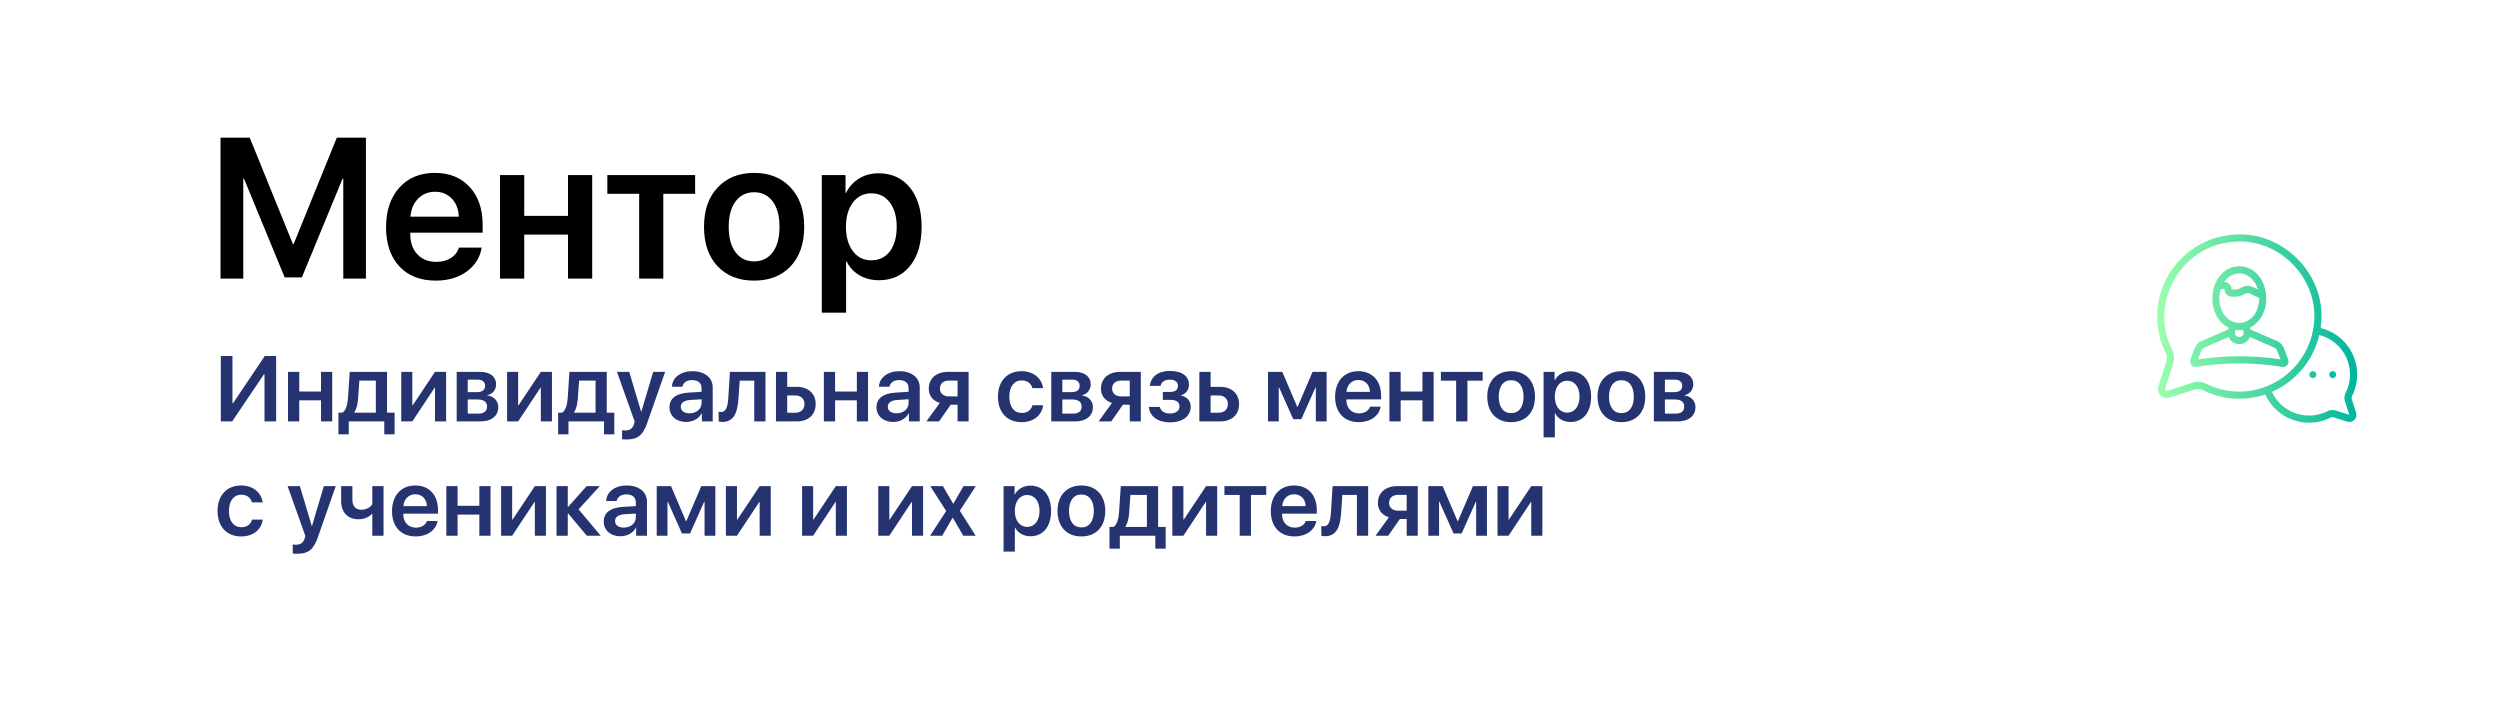
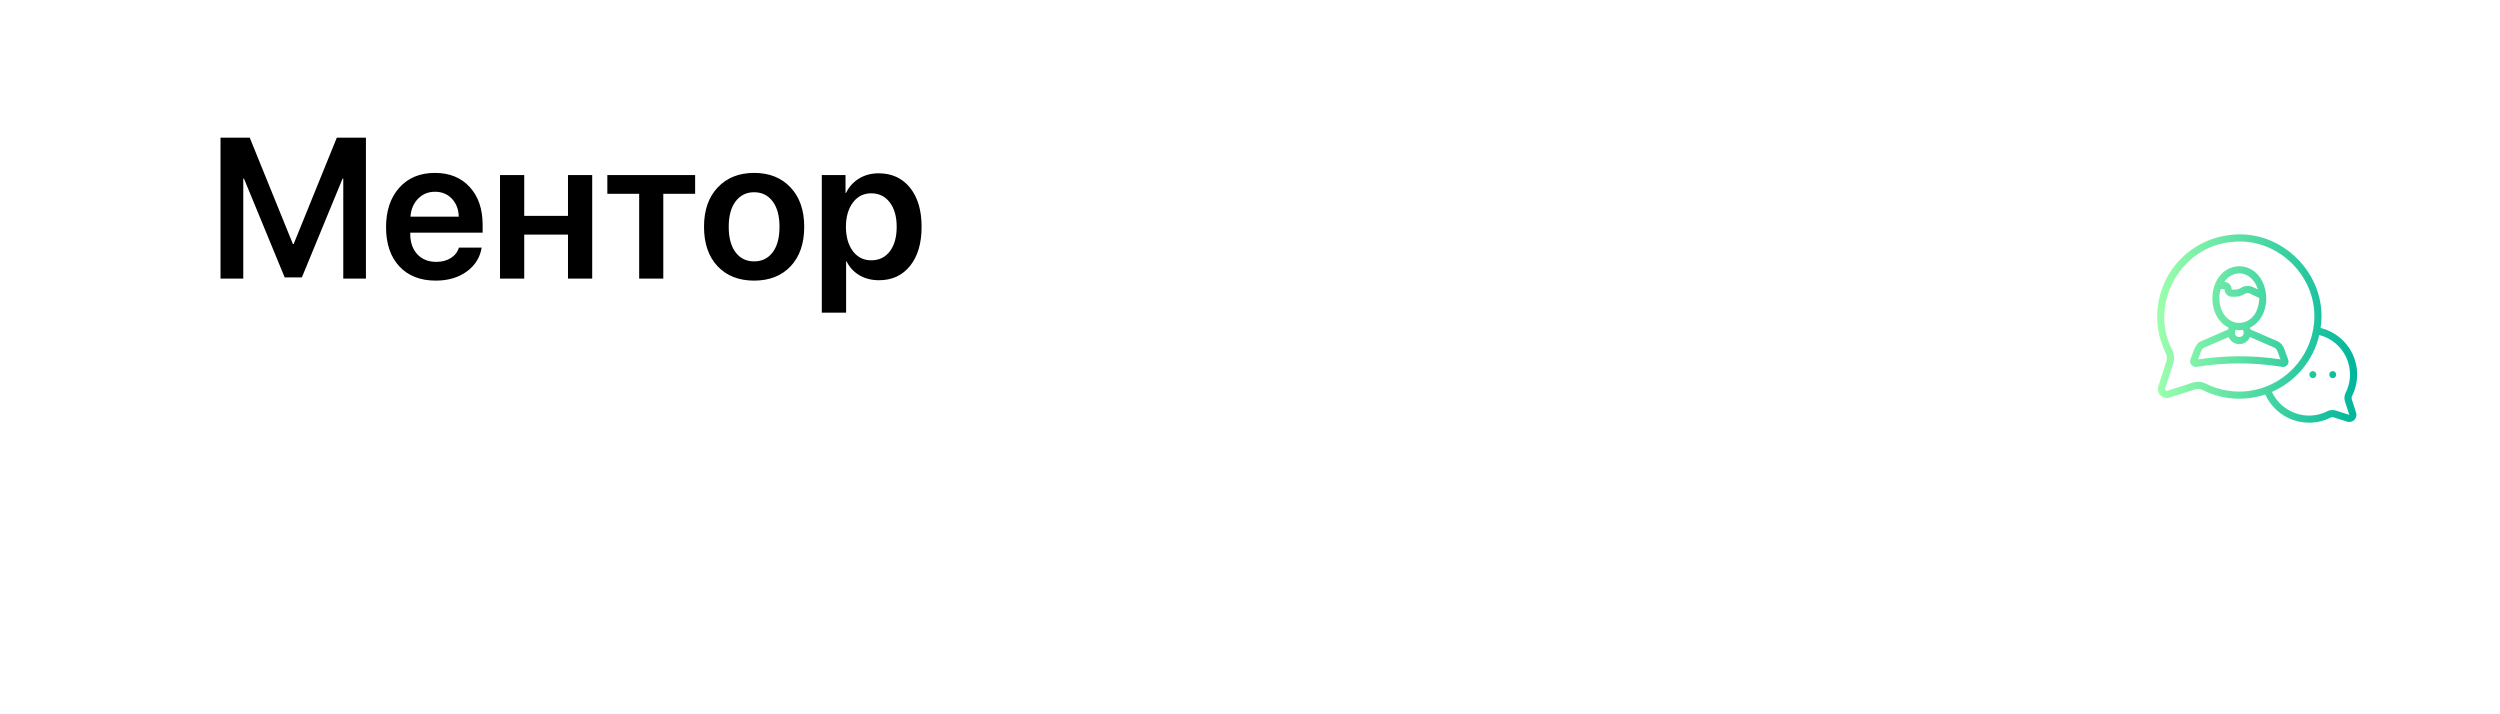
<svg xmlns="http://www.w3.org/2000/svg" width="350" height="100" viewBox="0 0 350 100" fill="none">
  <rect width="350" height="100" fill="white" />
  <path d="M51.23 39H48.059V25H47.963L42.262 38.836H39.855L34.154 25H34.059V39H30.873V19.271H34.961L41.004 34.16H41.113L47.156 19.271H51.23V39ZM60.897 26.846C59.949 26.846 59.156 27.174 58.518 27.83C57.889 28.477 57.538 29.311 57.465 30.332H64.232C64.196 29.302 63.872 28.463 63.262 27.816C62.651 27.169 61.863 26.846 60.897 26.846ZM64.246 34.666H67.432C67.213 36.042 66.516 37.159 65.34 38.016C64.164 38.863 62.724 39.287 61.02 39.287C58.85 39.287 57.146 38.622 55.906 37.291C54.667 35.951 54.047 34.124 54.047 31.809C54.047 29.512 54.662 27.671 55.893 26.285C57.132 24.9 58.796 24.207 60.883 24.207C62.934 24.207 64.561 24.868 65.764 26.189C66.967 27.502 67.568 29.261 67.568 31.467V32.574H57.438V32.779C57.438 33.946 57.766 34.885 58.422 35.596C59.087 36.307 59.976 36.662 61.088 36.662C61.872 36.662 62.546 36.484 63.111 36.129C63.685 35.764 64.064 35.277 64.246 34.666ZM79.518 39V32.848H73.393V39H70.002V24.508H73.393V30.223H79.518V24.508H82.908V39H79.518ZM97.318 24.508V27.133H92.861V39H89.484V27.133H85.027V24.508H97.318ZM110.689 37.277C109.423 38.617 107.718 39.287 105.576 39.287C103.434 39.287 101.73 38.617 100.463 37.277C99.196 35.928 98.562 34.087 98.562 31.754C98.562 29.43 99.201 27.593 100.477 26.244C101.753 24.886 103.452 24.207 105.576 24.207C107.709 24.207 109.409 24.886 110.676 26.244C111.952 27.593 112.59 29.43 112.59 31.754C112.59 34.087 111.956 35.928 110.689 37.277ZM102.979 35.322C103.617 36.17 104.482 36.594 105.576 36.594C106.67 36.594 107.536 36.17 108.174 35.322C108.812 34.475 109.131 33.285 109.131 31.754C109.131 30.232 108.812 29.047 108.174 28.199C107.536 27.342 106.67 26.914 105.576 26.914C104.492 26.914 103.626 27.342 102.979 28.199C102.34 29.047 102.021 30.232 102.021 31.754C102.021 33.285 102.34 34.475 102.979 35.322ZM123.008 24.262C124.849 24.262 126.312 24.932 127.396 26.271C128.481 27.611 129.023 29.439 129.023 31.754C129.023 34.06 128.486 35.883 127.41 37.223C126.335 38.562 124.885 39.232 123.062 39.232C122.023 39.232 121.107 39 120.314 38.535C119.521 38.061 118.924 37.414 118.523 36.594H118.455V43.772H115.051V24.508H118.373V27.01H118.441C118.861 26.153 119.467 25.483 120.26 25C121.053 24.508 121.969 24.262 123.008 24.262ZM121.969 36.443C123.072 36.443 123.942 36.024 124.58 35.185C125.218 34.338 125.537 33.194 125.537 31.754C125.537 30.323 125.214 29.184 124.566 28.336C123.928 27.488 123.062 27.064 121.969 27.064C120.911 27.064 120.059 27.493 119.412 28.35C118.765 29.206 118.437 30.341 118.428 31.754C118.437 33.176 118.765 34.315 119.412 35.172C120.059 36.02 120.911 36.443 121.969 36.443Z" fill="black" />
-   <path d="M37.033 59V52.411H36.951L32.501 59H30.914V49.84H32.545V56.448H32.628L37.071 49.84H38.658V59H37.033ZM44.942 59V56.042H41.895V59H40.321V52.062H41.895V54.81H44.942V52.062H46.51V59H44.942ZM52.617 57.775V53.287H50.312L50.135 55.788C50.078 56.575 49.919 57.267 49.602 57.724V57.775H52.617ZM48.827 60.809H47.38V57.775H47.932C48.44 57.47 48.656 56.639 48.719 55.706L48.96 52.062H54.185V57.775H55.245V60.809H53.797V59H48.827V60.809ZM57.727 59H56.178V52.062H57.727V56.747H57.777L60.9 52.062H62.456V59H60.9V54.284H60.85L57.727 59ZM66.874 53.154H65.483V54.899H66.747C67.515 54.899 67.908 54.601 67.908 54.017C67.908 53.465 67.54 53.154 66.874 53.154ZM66.842 55.928H65.483V57.908H66.981C67.762 57.908 68.188 57.565 68.188 56.924C68.188 56.258 67.737 55.928 66.842 55.928ZM63.935 59V52.062H67.235C68.619 52.062 69.457 52.728 69.457 53.827C69.457 54.557 68.93 55.198 68.251 55.318V55.369C69.152 55.49 69.762 56.131 69.762 57.001C69.762 58.219 68.81 59 67.28 59H63.935ZM72.542 59H70.993V52.062H72.542V56.747H72.593L75.716 52.062H77.271V59H75.716V54.284H75.665L72.542 59ZM83.377 57.775V53.287H81.073L80.895 55.788C80.838 56.575 80.68 57.267 80.362 57.724V57.775H83.377ZM79.588 60.809H78.141V57.775H78.693C79.201 57.47 79.416 56.639 79.48 55.706L79.721 52.062H84.945V57.775H86.005V60.809H84.558V59H79.588V60.809ZM87.713 61.526C87.618 61.526 87.186 61.514 87.091 61.495V60.238C87.18 60.257 87.421 60.263 87.522 60.263C88.195 60.263 88.57 60.003 88.767 59.349L88.856 59.025L86.374 52.062H88.094L89.757 57.635H89.789L91.445 52.062H93.115L90.601 59.241C90.011 60.949 89.268 61.526 87.713 61.526ZM96.53 57.864C97.488 57.864 98.218 57.267 98.218 56.423V55.896L96.631 55.998C95.768 56.055 95.311 56.385 95.311 56.95C95.311 57.508 95.793 57.864 96.53 57.864ZM96.066 59.076C94.702 59.076 93.724 58.245 93.724 57.013C93.724 55.775 94.67 55.071 96.415 54.963L98.218 54.855V54.347C98.218 53.611 97.723 53.211 96.873 53.211C96.155 53.211 95.641 53.585 95.533 54.144H94.073C94.111 52.874 95.292 51.967 96.923 51.967C98.656 51.967 99.78 52.868 99.78 54.246V59H98.263V57.883H98.225C97.844 58.626 96.987 59.076 96.066 59.076ZM103.385 55.788C103.258 57.781 102.738 59.07 101.132 59.07C100.878 59.07 100.694 59.025 100.611 58.994V57.629C100.675 57.648 100.814 57.68 100.992 57.68C101.665 57.68 101.887 56.873 101.963 55.706L102.186 52.062H107.168V59H105.594V53.294H103.557L103.385 55.788ZM111.352 55.363H110.209V57.781H111.352C112.132 57.781 112.627 57.299 112.627 56.575C112.627 55.845 112.126 55.363 111.352 55.363ZM108.635 59V52.062H110.209V54.157H111.542C113.161 54.157 114.195 55.102 114.195 56.581C114.195 58.06 113.161 59 111.542 59H108.635ZM119.959 59V56.042H116.912V59H115.338V52.062H116.912V54.81H119.959V52.062H121.527V59H119.959ZM125.513 57.864C126.472 57.864 127.202 57.267 127.202 56.423V55.896L125.615 55.998C124.751 56.055 124.294 56.385 124.294 56.95C124.294 57.508 124.777 57.864 125.513 57.864ZM125.05 59.076C123.685 59.076 122.708 58.245 122.708 57.013C122.708 55.775 123.653 55.071 125.399 54.963L127.202 54.855V54.347C127.202 53.611 126.707 53.211 125.856 53.211C125.139 53.211 124.625 53.585 124.517 54.144H123.057C123.095 52.874 124.275 51.967 125.907 51.967C127.64 51.967 128.763 52.868 128.763 54.246V59H127.246V57.883H127.208C126.827 58.626 125.97 59.076 125.05 59.076ZM132.845 55.496H134.057V53.281H132.845C132.077 53.281 131.588 53.719 131.588 54.417C131.588 55.052 132.083 55.496 132.845 55.496ZM134.057 59V56.664H133.099L131.467 59H129.696L131.569 56.41C130.61 56.124 130.026 55.407 130.026 54.43C130.026 52.97 131.086 52.062 132.73 52.062H135.606V59H134.057ZM146.035 54.334H144.531C144.366 53.706 143.845 53.255 143.026 53.255C141.985 53.255 141.306 54.131 141.306 55.528C141.306 56.969 141.992 57.813 143.033 57.813C143.82 57.813 144.353 57.432 144.543 56.74H146.042C145.845 58.175 144.689 59.102 143.02 59.102C141.008 59.102 139.713 57.743 139.713 55.528C139.713 53.357 141.008 51.967 143.007 51.967C144.734 51.967 145.851 52.995 146.035 54.334ZM150.117 53.154H148.727V54.899H149.99C150.758 54.899 151.151 54.601 151.151 54.017C151.151 53.465 150.783 53.154 150.117 53.154ZM150.085 55.928H148.727V57.908H150.225C151.005 57.908 151.431 57.565 151.431 56.924C151.431 56.258 150.98 55.928 150.085 55.928ZM147.178 59V52.062H150.479C151.862 52.062 152.7 52.728 152.7 53.827C152.7 54.557 152.173 55.198 151.494 55.318V55.369C152.396 55.49 153.005 56.131 153.005 57.001C153.005 58.219 152.053 59 150.523 59H147.178ZM156.953 55.496H158.166V53.281H156.953C156.185 53.281 155.696 53.719 155.696 54.417C155.696 55.052 156.191 55.496 156.953 55.496ZM158.166 59V56.664H157.207L155.576 59H153.805L155.677 56.41C154.719 56.124 154.135 55.407 154.135 54.43C154.135 52.97 155.195 52.062 156.839 52.062H159.714V59H158.166ZM163.79 59.133C162.107 59.133 160.965 58.315 160.838 56.969H162.374C162.526 57.565 163.028 57.889 163.79 57.889C164.646 57.889 165.129 57.496 165.129 56.918C165.129 56.277 164.685 55.978 163.796 55.978H162.799V54.874H163.764C164.52 54.874 164.913 54.588 164.913 54.017C164.913 53.509 164.545 53.154 163.783 53.154C163.06 53.154 162.571 53.477 162.482 54.017H160.978C161.117 52.722 162.177 51.929 163.777 51.929C165.51 51.929 166.456 52.678 166.456 53.858C166.456 54.563 166.03 55.153 165.364 55.325V55.376C166.233 55.585 166.697 56.156 166.697 56.937C166.697 58.27 165.567 59.133 163.79 59.133ZM170.626 55.363H169.483V57.781H170.626C171.407 57.781 171.902 57.299 171.902 56.575C171.902 55.845 171.4 55.363 170.626 55.363ZM167.909 59V52.062H169.483V54.157H170.816C172.435 54.157 173.47 55.102 173.47 56.581C173.47 58.06 172.435 59 170.816 59H167.909ZM179.024 59H177.52V52.062H179.525L181.614 56.962H181.665L183.759 52.062H185.727V59H184.216V54.246H184.166L182.185 58.689H181.055L179.075 54.246H179.024V59ZM190.177 53.198C189.25 53.198 188.577 53.871 188.507 54.861H191.795C191.764 53.858 191.116 53.198 190.177 53.198ZM191.802 56.937H193.287C193.084 58.219 191.853 59.102 190.234 59.102C188.184 59.102 186.914 57.743 186.914 55.56C186.914 53.376 188.19 51.967 190.177 51.967C192.119 51.967 193.351 53.294 193.351 55.395V55.915H188.495V56.01C188.495 57.127 189.206 57.87 190.266 57.87C191.027 57.87 191.618 57.508 191.802 56.937ZM199.14 59V56.042H196.093V59H194.519V52.062H196.093V54.81H199.14V52.062H200.708V59H199.14ZM207.576 52.062V53.294H205.437V59H203.862V53.294H201.723V52.062H207.576ZM211.556 59.102C209.512 59.102 208.217 57.743 208.217 55.528C208.217 53.338 209.524 51.967 211.556 51.967C213.6 51.967 214.901 53.331 214.901 55.528C214.901 57.743 213.612 59.102 211.556 59.102ZM211.556 57.838C212.647 57.838 213.295 56.988 213.295 55.534C213.295 54.081 212.641 53.23 211.556 53.23C210.477 53.23 209.823 54.087 209.823 55.534C209.823 56.988 210.477 57.838 211.556 57.838ZM219.865 51.986C221.629 51.986 222.753 53.357 222.753 55.534C222.753 57.705 221.636 59.076 219.89 59.076C218.894 59.076 218.113 58.626 217.713 57.851H217.681V61.228H216.101V52.062H217.643V53.23H217.675C218.056 52.468 218.894 51.986 219.865 51.986ZM219.401 57.762C220.449 57.762 221.134 56.893 221.134 55.534C221.134 54.182 220.449 53.3 219.401 53.3C218.367 53.3 217.675 54.201 217.675 55.534C217.675 56.873 218.367 57.762 219.401 57.762ZM226.993 59.102C224.949 59.102 223.654 57.743 223.654 55.528C223.654 53.338 224.962 51.967 226.993 51.967C229.037 51.967 230.338 53.331 230.338 55.528C230.338 57.743 229.05 59.102 226.993 59.102ZM226.993 57.838C228.085 57.838 228.732 56.988 228.732 55.534C228.732 54.081 228.079 53.23 226.993 53.23C225.914 53.23 225.26 54.087 225.26 55.534C225.26 56.988 225.914 57.838 226.993 57.838ZM234.477 53.154H233.087V54.899H234.35C235.118 54.899 235.512 54.601 235.512 54.017C235.512 53.465 235.144 53.154 234.477 53.154ZM234.445 55.928H233.087V57.908H234.585C235.366 57.908 235.791 57.565 235.791 56.924C235.791 56.258 235.34 55.928 234.445 55.928ZM231.538 59V52.062H234.839C236.223 52.062 237.061 52.728 237.061 53.827C237.061 54.557 236.534 55.198 235.854 55.318V55.369C236.756 55.49 237.365 56.131 237.365 57.001C237.365 58.219 236.413 59 234.883 59H231.538ZM36.779 70.335H35.275C35.11 69.706 34.589 69.255 33.77 69.255C32.73 69.255 32.05 70.131 32.05 71.528C32.05 72.969 32.736 73.813 33.777 73.813C34.564 73.813 35.097 73.432 35.288 72.74H36.786C36.589 74.175 35.434 75.102 33.764 75.102C31.752 75.102 30.457 73.743 30.457 71.528C30.457 69.357 31.752 67.967 33.752 67.967C35.478 67.967 36.595 68.995 36.779 70.335ZM41.603 77.526C41.508 77.526 41.077 77.514 40.981 77.495V76.238C41.07 76.257 41.312 76.263 41.413 76.263C42.086 76.263 42.46 76.003 42.657 75.349L42.746 75.025L40.264 68.062H41.984L43.648 73.635H43.679L45.336 68.062H47.005L44.492 75.241C43.901 76.949 43.159 77.526 41.603 77.526ZM53.696 75H52.122V71.928H52.071C51.696 72.34 51.087 72.696 50.173 72.696C48.688 72.696 47.761 71.699 47.761 70.169V68.062H49.335V70.004C49.335 70.849 49.798 71.363 50.566 71.363C51.487 71.363 51.95 70.855 52.122 70.601V68.062H53.696V75ZM58.145 69.198C57.219 69.198 56.546 69.871 56.476 70.861H59.764C59.732 69.858 59.085 69.198 58.145 69.198ZM59.77 72.937H61.256C61.053 74.219 59.821 75.102 58.203 75.102C56.152 75.102 54.883 73.743 54.883 71.56C54.883 69.376 56.159 67.967 58.145 67.967C60.088 67.967 61.319 69.293 61.319 71.394V71.915H56.463V72.01C56.463 73.127 57.174 73.87 58.234 73.87C58.996 73.87 59.586 73.508 59.77 72.937ZM67.108 75V72.042H64.061V75H62.487V68.062H64.061V70.811H67.108V68.062H68.676V75H67.108ZM71.704 75H70.155V68.062H71.704V72.747H71.755L74.878 68.062H76.433V75H74.878V70.284H74.827L71.704 75ZM81.003 71.306L84.101 75H82.152L79.537 71.877H79.486V75H77.912V68.062H79.486V70.969H79.537L82.121 68.062H83.968L81.003 71.306ZM87.326 73.864C88.284 73.864 89.014 73.267 89.014 72.423V71.896L87.427 71.998C86.564 72.055 86.107 72.385 86.107 72.95C86.107 73.508 86.589 73.864 87.326 73.864ZM86.862 75.076C85.498 75.076 84.52 74.245 84.52 73.013C84.52 71.775 85.466 71.071 87.211 70.963L89.014 70.855V70.347C89.014 69.611 88.519 69.211 87.668 69.211C86.951 69.211 86.437 69.585 86.329 70.144H84.869C84.907 68.874 86.088 67.967 87.719 67.967C89.452 67.967 90.576 68.868 90.576 70.246V75H89.059V73.883H89.02C88.64 74.626 87.783 75.076 86.862 75.076ZM93.445 75H91.94V68.062H93.946L96.035 72.962H96.085L98.18 68.062H100.148V75H98.637V70.246H98.586L96.606 74.689H95.476L93.496 70.246H93.445V75ZM103.176 75H101.627V68.062H103.176V72.747H103.227L106.35 68.062H107.905V75H106.35V70.284H106.299L103.176 75ZM113.84 75H112.291V68.062H113.84V72.747H113.891L117.014 68.062H118.569V75H117.014V70.284H116.963L113.84 75ZM124.504 75H122.955V68.062H124.504V72.747H124.555L127.678 68.062H129.233V75H127.678V70.284H127.627L124.504 75ZM133.397 72.493H133.359L131.905 75H130.21L132.47 71.54L130.236 68.062H132.013L133.441 70.519H133.473L134.882 68.062H136.615L134.375 71.496L136.59 75H134.857L133.397 72.493ZM144.264 67.986C146.029 67.986 147.152 69.357 147.152 71.534C147.152 73.705 146.035 75.076 144.29 75.076C143.293 75.076 142.512 74.626 142.112 73.851H142.081V77.228H140.5V68.062H142.042V69.23H142.074C142.455 68.468 143.293 67.986 144.264 67.986ZM143.801 73.762C144.848 73.762 145.534 72.893 145.534 71.534C145.534 70.182 144.848 69.3 143.801 69.3C142.766 69.3 142.074 70.201 142.074 71.534C142.074 72.874 142.766 73.762 143.801 73.762ZM151.393 75.102C149.349 75.102 148.054 73.743 148.054 71.528C148.054 69.338 149.361 67.967 151.393 67.967C153.437 67.967 154.738 69.332 154.738 71.528C154.738 73.743 153.449 75.102 151.393 75.102ZM151.393 73.838C152.484 73.838 153.132 72.988 153.132 71.534C153.132 70.081 152.478 69.23 151.393 69.23C150.313 69.23 149.66 70.087 149.66 71.534C149.66 72.988 150.313 73.838 151.393 73.838ZM160.565 73.775V69.287H158.261L158.083 71.788C158.026 72.575 157.867 73.267 157.55 73.724V73.775H160.565ZM156.775 76.809H155.328V73.775H155.88C156.388 73.47 156.604 72.639 156.667 71.706L156.909 68.062H162.133V73.775H163.193V76.809H161.746V75H156.775V76.809ZM165.675 75H164.126V68.062H165.675V72.747H165.726L168.849 68.062H170.404V75H168.849V70.284H168.798L165.675 75ZM177.272 68.062V69.293H175.133V75H173.559V69.293H171.419V68.062H177.272ZM181.176 69.198C180.249 69.198 179.576 69.871 179.506 70.861H182.794C182.763 69.858 182.115 69.198 181.176 69.198ZM182.801 72.937H184.286C184.083 74.219 182.852 75.102 181.233 75.102C179.183 75.102 177.913 73.743 177.913 71.56C177.913 69.376 179.189 67.967 181.176 67.967C183.118 67.967 184.35 69.293 184.35 71.394V71.915H179.494V72.01C179.494 73.127 180.205 73.87 181.265 73.87C182.026 73.87 182.617 73.508 182.801 72.937ZM187.758 71.788C187.631 73.781 187.111 75.07 185.505 75.07C185.251 75.07 185.067 75.025 184.984 74.994V73.629C185.048 73.648 185.188 73.68 185.365 73.68C186.038 73.68 186.26 72.874 186.336 71.706L186.559 68.062H191.542V75H189.967V69.293H187.93L187.758 71.788ZM195.725 71.496H196.937V69.281H195.725C194.957 69.281 194.468 69.719 194.468 70.417C194.468 71.052 194.963 71.496 195.725 71.496ZM196.937 75V72.664H195.979L194.347 75H192.576L194.449 72.41C193.49 72.124 192.906 71.407 192.906 70.43C192.906 68.97 193.966 68.062 195.61 68.062H198.486V75H196.937ZM201.469 75H199.965V68.062H201.971L204.059 72.962H204.11L206.205 68.062H208.172V75H206.662V70.246H206.611L204.63 74.689H203.5L201.52 70.246H201.469V75ZM211.2 75H209.651V68.062H211.2V72.747H211.251L214.374 68.062H215.929V75H214.374V70.284H214.323L211.2 75Z" fill="#253471" />
  <path d="M320.255 51.046C320.325 50.946 320.37 50.831 320.386 50.71C320.401 50.589 320.387 50.466 320.345 50.351L319.797 48.859C319.724 48.624 319.604 48.407 319.444 48.222C319.283 48.036 319.086 47.885 318.865 47.779L315.044 46.116L315.004 45.864C318.644 44.014 317.734 37.376 313.5 37.271C309.165 37.411 308.448 44.13 311.995 45.864L311.956 46.116L308.143 47.776C307.286 48.048 306.969 49.598 306.653 50.352C306.613 50.474 306.603 50.605 306.625 50.732C306.648 50.859 306.701 50.978 306.781 51.079C306.861 51.18 306.965 51.259 307.084 51.31C307.202 51.36 307.331 51.38 307.46 51.369C309.416 51.048 311.394 50.884 313.376 50.877C315.441 50.868 317.503 51.032 319.54 51.369C319.678 51.387 319.817 51.366 319.944 51.309C320.07 51.252 320.178 51.161 320.255 51.046ZM312.958 46.182C313.316 46.248 313.684 46.248 314.042 46.182L314.098 46.541C314.209 47.392 312.791 47.392 312.901 46.542L312.958 46.182ZM313.5 38.271C314.694 38.271 315.713 39.21 316.112 40.525L315.403 40.187C315.142 40.065 314.854 40.011 314.567 40.028C314.279 40.045 314 40.134 313.755 40.286C313.494 40.453 313.19 40.542 312.879 40.542C312.855 40.529 312.405 40.577 312.43 40.502C312.427 40.228 312.317 39.967 312.124 39.773C311.93 39.58 311.668 39.471 311.395 39.468C311.622 39.113 311.932 38.818 312.299 38.609C312.666 38.401 313.078 38.284 313.5 38.271ZM310.704 41.752C310.704 41.316 310.771 40.882 310.904 40.467H311.38C311.409 40.467 311.43 40.485 311.43 40.502C311.432 40.78 311.544 41.045 311.742 41.24C311.94 41.435 312.207 41.544 312.485 41.542H312.88C313.381 41.542 313.872 41.398 314.294 41.128C314.395 41.066 314.509 41.031 314.627 41.023C314.745 41.017 314.862 41.039 314.969 41.088L316.294 41.719C316.294 41.73 316.295 41.741 316.295 41.752C316.169 46.357 310.83 46.356 310.704 41.752ZM313.373 49.877C311.485 49.884 309.6 50.029 307.733 50.313C307.89 49.975 308.169 48.799 308.534 48.696L312.009 47.184C312.13 47.479 312.337 47.732 312.602 47.91C312.868 48.088 313.18 48.183 313.5 48.183C313.819 48.183 314.132 48.088 314.397 47.91C314.663 47.732 314.869 47.479 314.991 47.183L318.474 48.699C318.857 48.837 319.098 49.967 319.266 50.313C317.316 50.017 315.346 49.872 313.373 49.877ZM329.248 55.895C329.201 55.757 329.209 55.606 329.271 55.474C329.73 54.572 329.979 53.578 329.999 52.567C330.019 51.556 329.811 50.553 329.388 49.633C328.966 48.714 328.341 47.903 327.561 47.259C326.78 46.616 325.864 46.157 324.881 45.918C324.903 45.756 324.933 45.595 324.948 45.431C325.729 38.369 319.456 32.091 312.39 32.875C310.534 33.053 308.75 33.679 307.19 34.701C305.631 35.723 304.344 37.109 303.44 38.739C302.536 40.37 302.043 42.196 302.003 44.06C301.962 45.923 302.377 47.769 303.209 49.437C303.385 49.786 303.416 50.19 303.296 50.562L302.162 54.087C302.092 54.306 302.083 54.54 302.137 54.763C302.191 54.987 302.306 55.191 302.468 55.353C302.631 55.516 302.835 55.631 303.058 55.685C303.282 55.739 303.516 55.73 303.735 55.66L307.262 54.526C307.633 54.407 308.037 54.438 308.386 54.614C309.732 55.287 311.198 55.688 312.7 55.793C314.201 55.898 315.709 55.706 317.136 55.227C317.51 56.054 318.047 56.797 318.716 57.411C319.385 58.024 320.171 58.496 321.027 58.798C321.883 59.1 322.791 59.225 323.697 59.166C324.602 59.107 325.487 58.865 326.296 58.456C326.427 58.392 326.578 58.383 326.715 58.429L328.594 59.031C328.769 59.087 328.956 59.094 329.135 59.051C329.314 59.008 329.477 58.916 329.607 58.786C329.737 58.656 329.828 58.492 329.872 58.314C329.915 58.135 329.908 57.948 329.852 57.773L329.248 55.895ZM314.848 54.737C312.787 55.003 310.693 54.648 308.833 53.719C308.251 53.426 307.577 53.374 306.956 53.574L303.429 54.708C303.385 54.722 303.338 54.724 303.294 54.713C303.249 54.702 303.208 54.679 303.175 54.647C303.143 54.614 303.12 54.573 303.109 54.529C303.098 54.484 303.1 54.437 303.114 54.393L304.248 50.868C304.449 50.247 304.397 49.572 304.104 48.99C300.769 42.591 305.3 34.453 312.484 33.871C318.936 33.153 324.668 38.885 323.952 45.338C323.709 47.699 322.679 49.91 321.028 51.614C319.377 53.319 317.2 54.419 314.848 54.737ZM328.298 56.206L328.9 58.079L327.019 57.477C326.63 57.349 326.207 57.381 325.842 57.565C324.914 58.035 323.874 58.243 322.836 58.164C321.821 58.085 320.846 57.738 320.009 57.158C319.172 56.579 318.504 55.788 318.073 54.866C319.72 54.145 321.177 53.049 322.327 51.667C323.478 50.284 324.29 48.653 324.7 46.902C325.531 47.113 326.303 47.508 326.96 48.059C327.617 48.609 328.141 49.3 328.494 50.081C328.847 50.862 329.02 51.712 328.999 52.569C328.979 53.425 328.765 54.266 328.375 55.029C328.196 55.396 328.168 55.819 328.298 56.206ZM323.795 52.95C323.665 52.948 323.54 52.894 323.448 52.8C323.356 52.707 323.305 52.581 323.305 52.45C323.305 52.319 323.356 52.194 323.448 52.1C323.54 52.007 323.664 51.953 323.795 51.95C323.926 51.953 324.051 52.007 324.143 52.1C324.235 52.194 324.286 52.319 324.286 52.45C324.286 52.581 324.235 52.707 324.143 52.8C324.051 52.894 323.926 52.948 323.795 52.95ZM326.577 52.95C326.446 52.948 326.321 52.894 326.23 52.8C326.138 52.707 326.086 52.581 326.086 52.45C326.086 52.319 326.138 52.194 326.229 52.1C326.321 52.007 326.446 51.953 326.577 51.95C326.708 51.953 326.833 52.007 326.924 52.1C327.016 52.194 327.067 52.319 327.067 52.45C327.067 52.581 327.016 52.707 326.924 52.8C326.833 52.894 326.708 52.948 326.577 52.95Z" fill="url(#paint0_linear_301_1200)" />
  <defs>
    <linearGradient id="paint0_linear_301_1200" x1="302" y1="45.994" x2="329.999" y2="45.994" gradientUnits="userSpaceOnUse">
      <stop stop-color="#9CFFAC" />
      <stop offset="1" stop-color="#00B59C" />
    </linearGradient>
  </defs>
</svg>